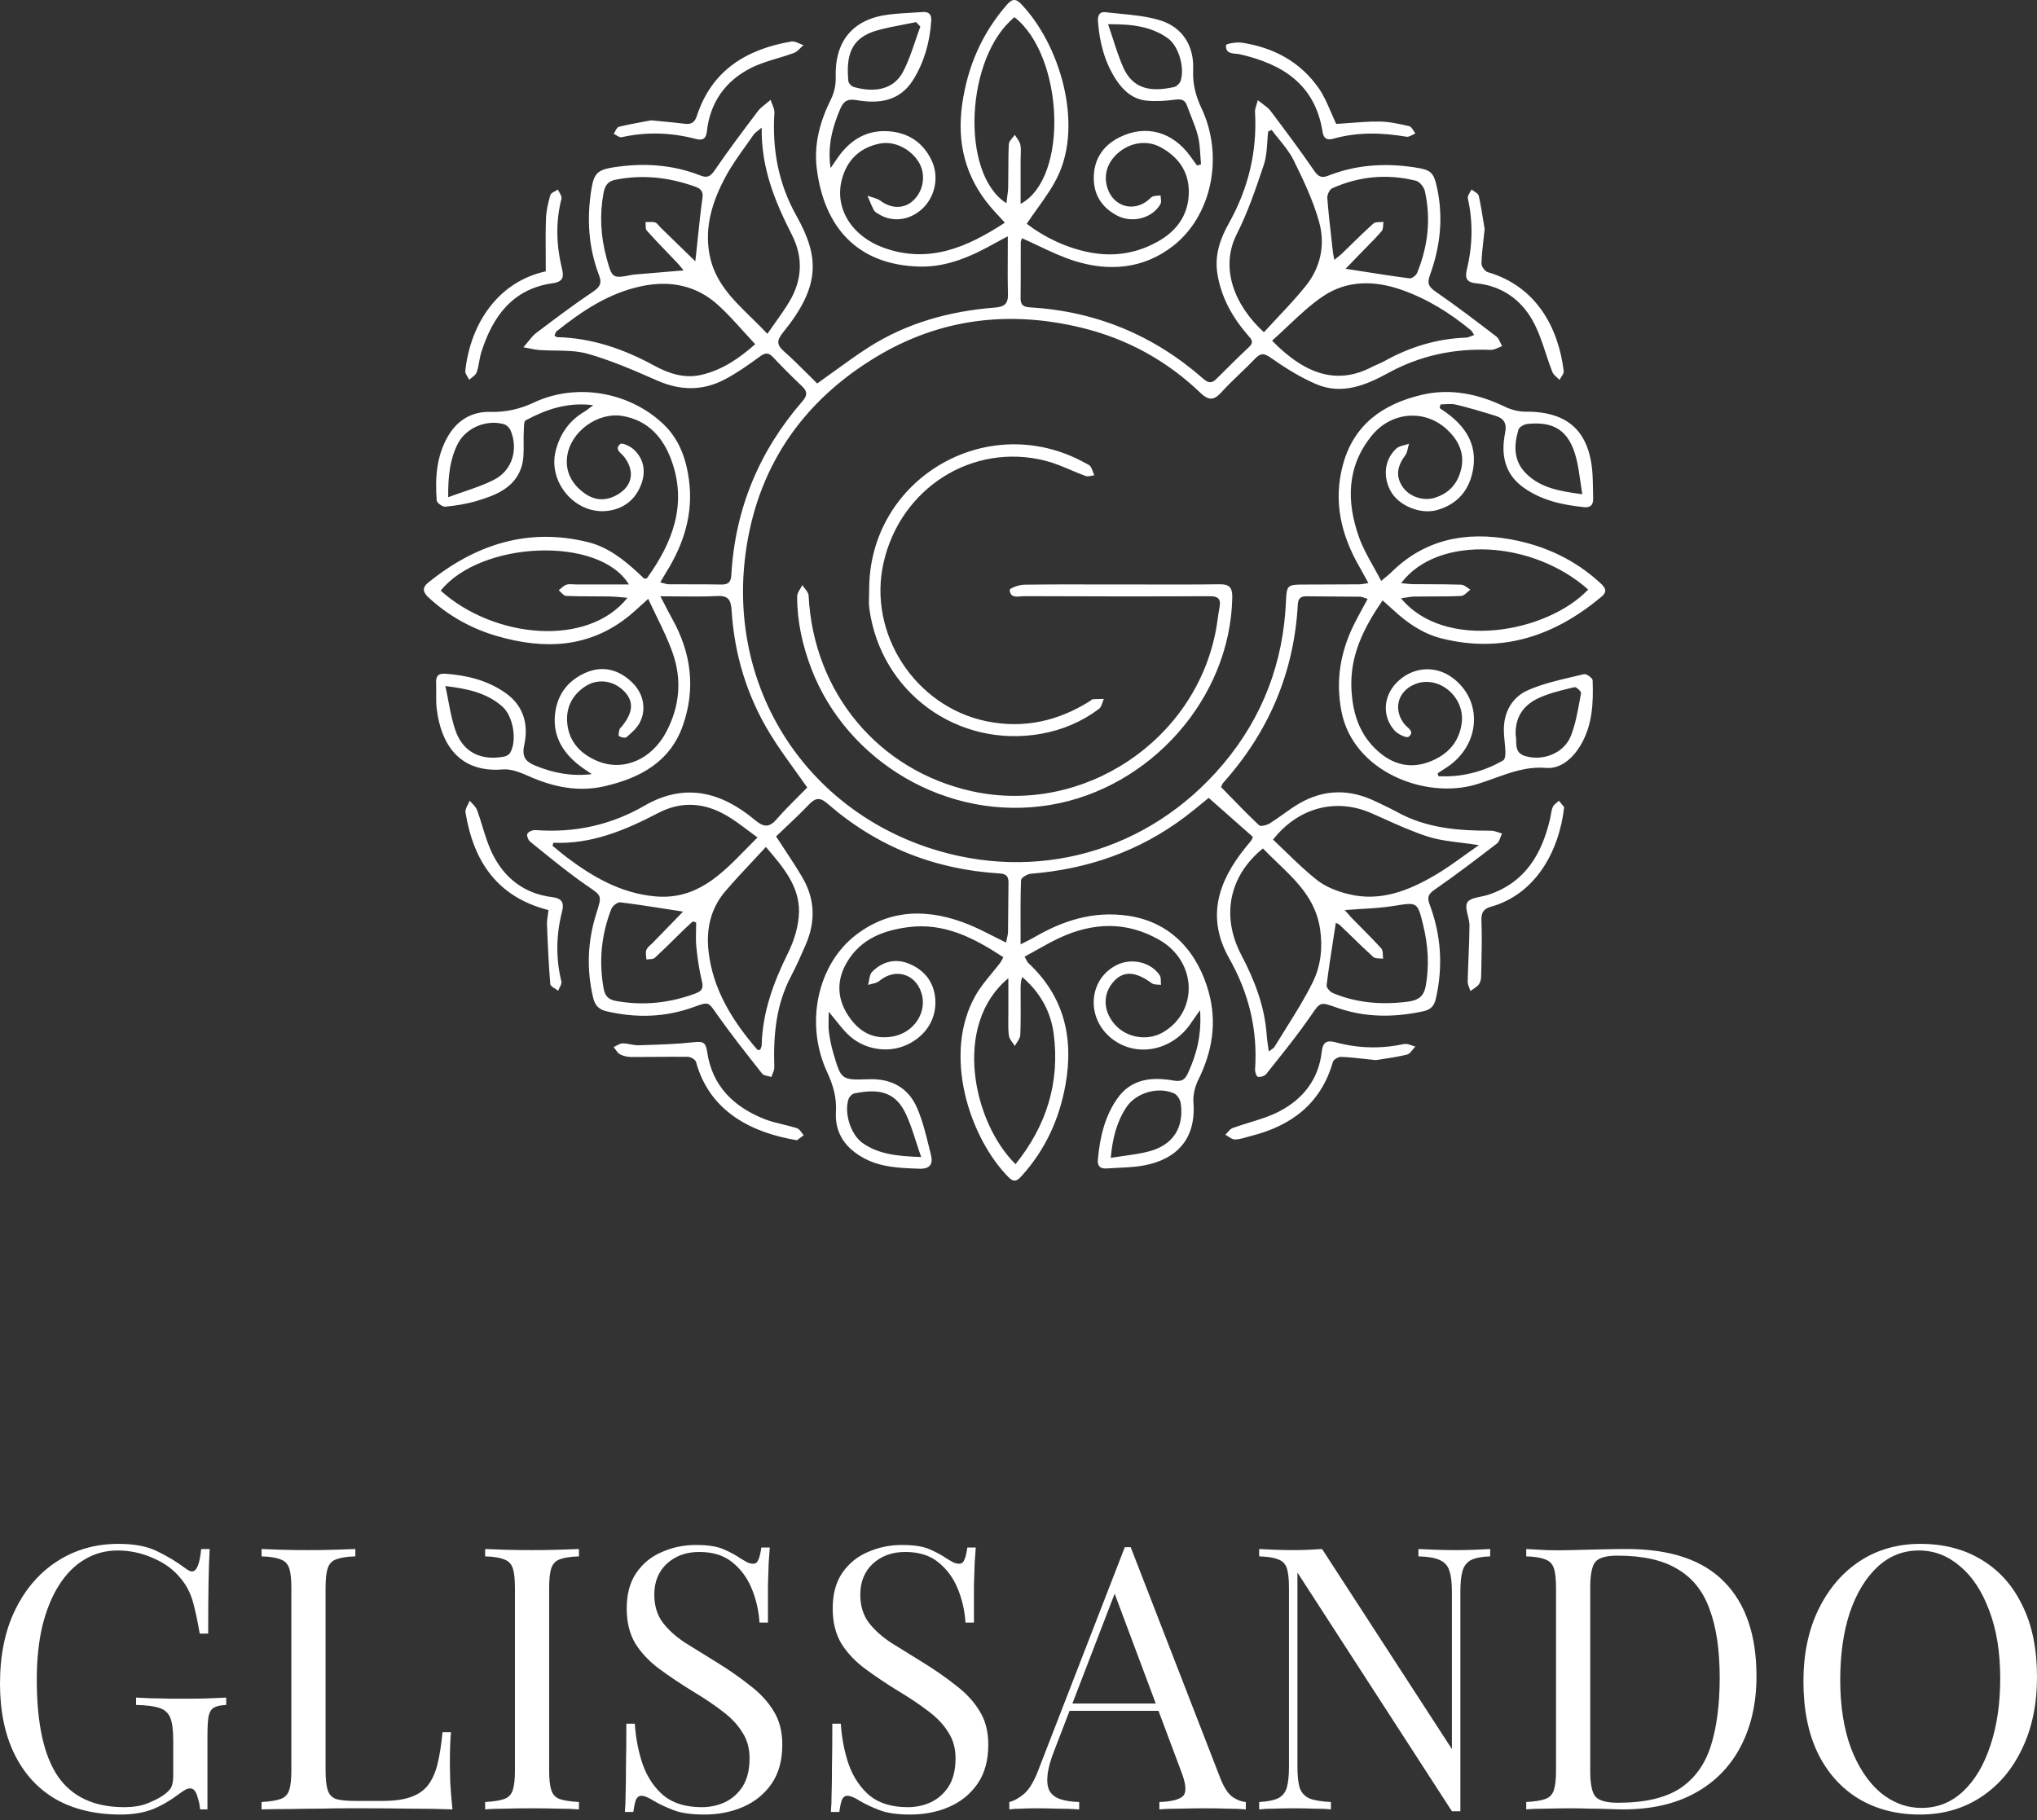
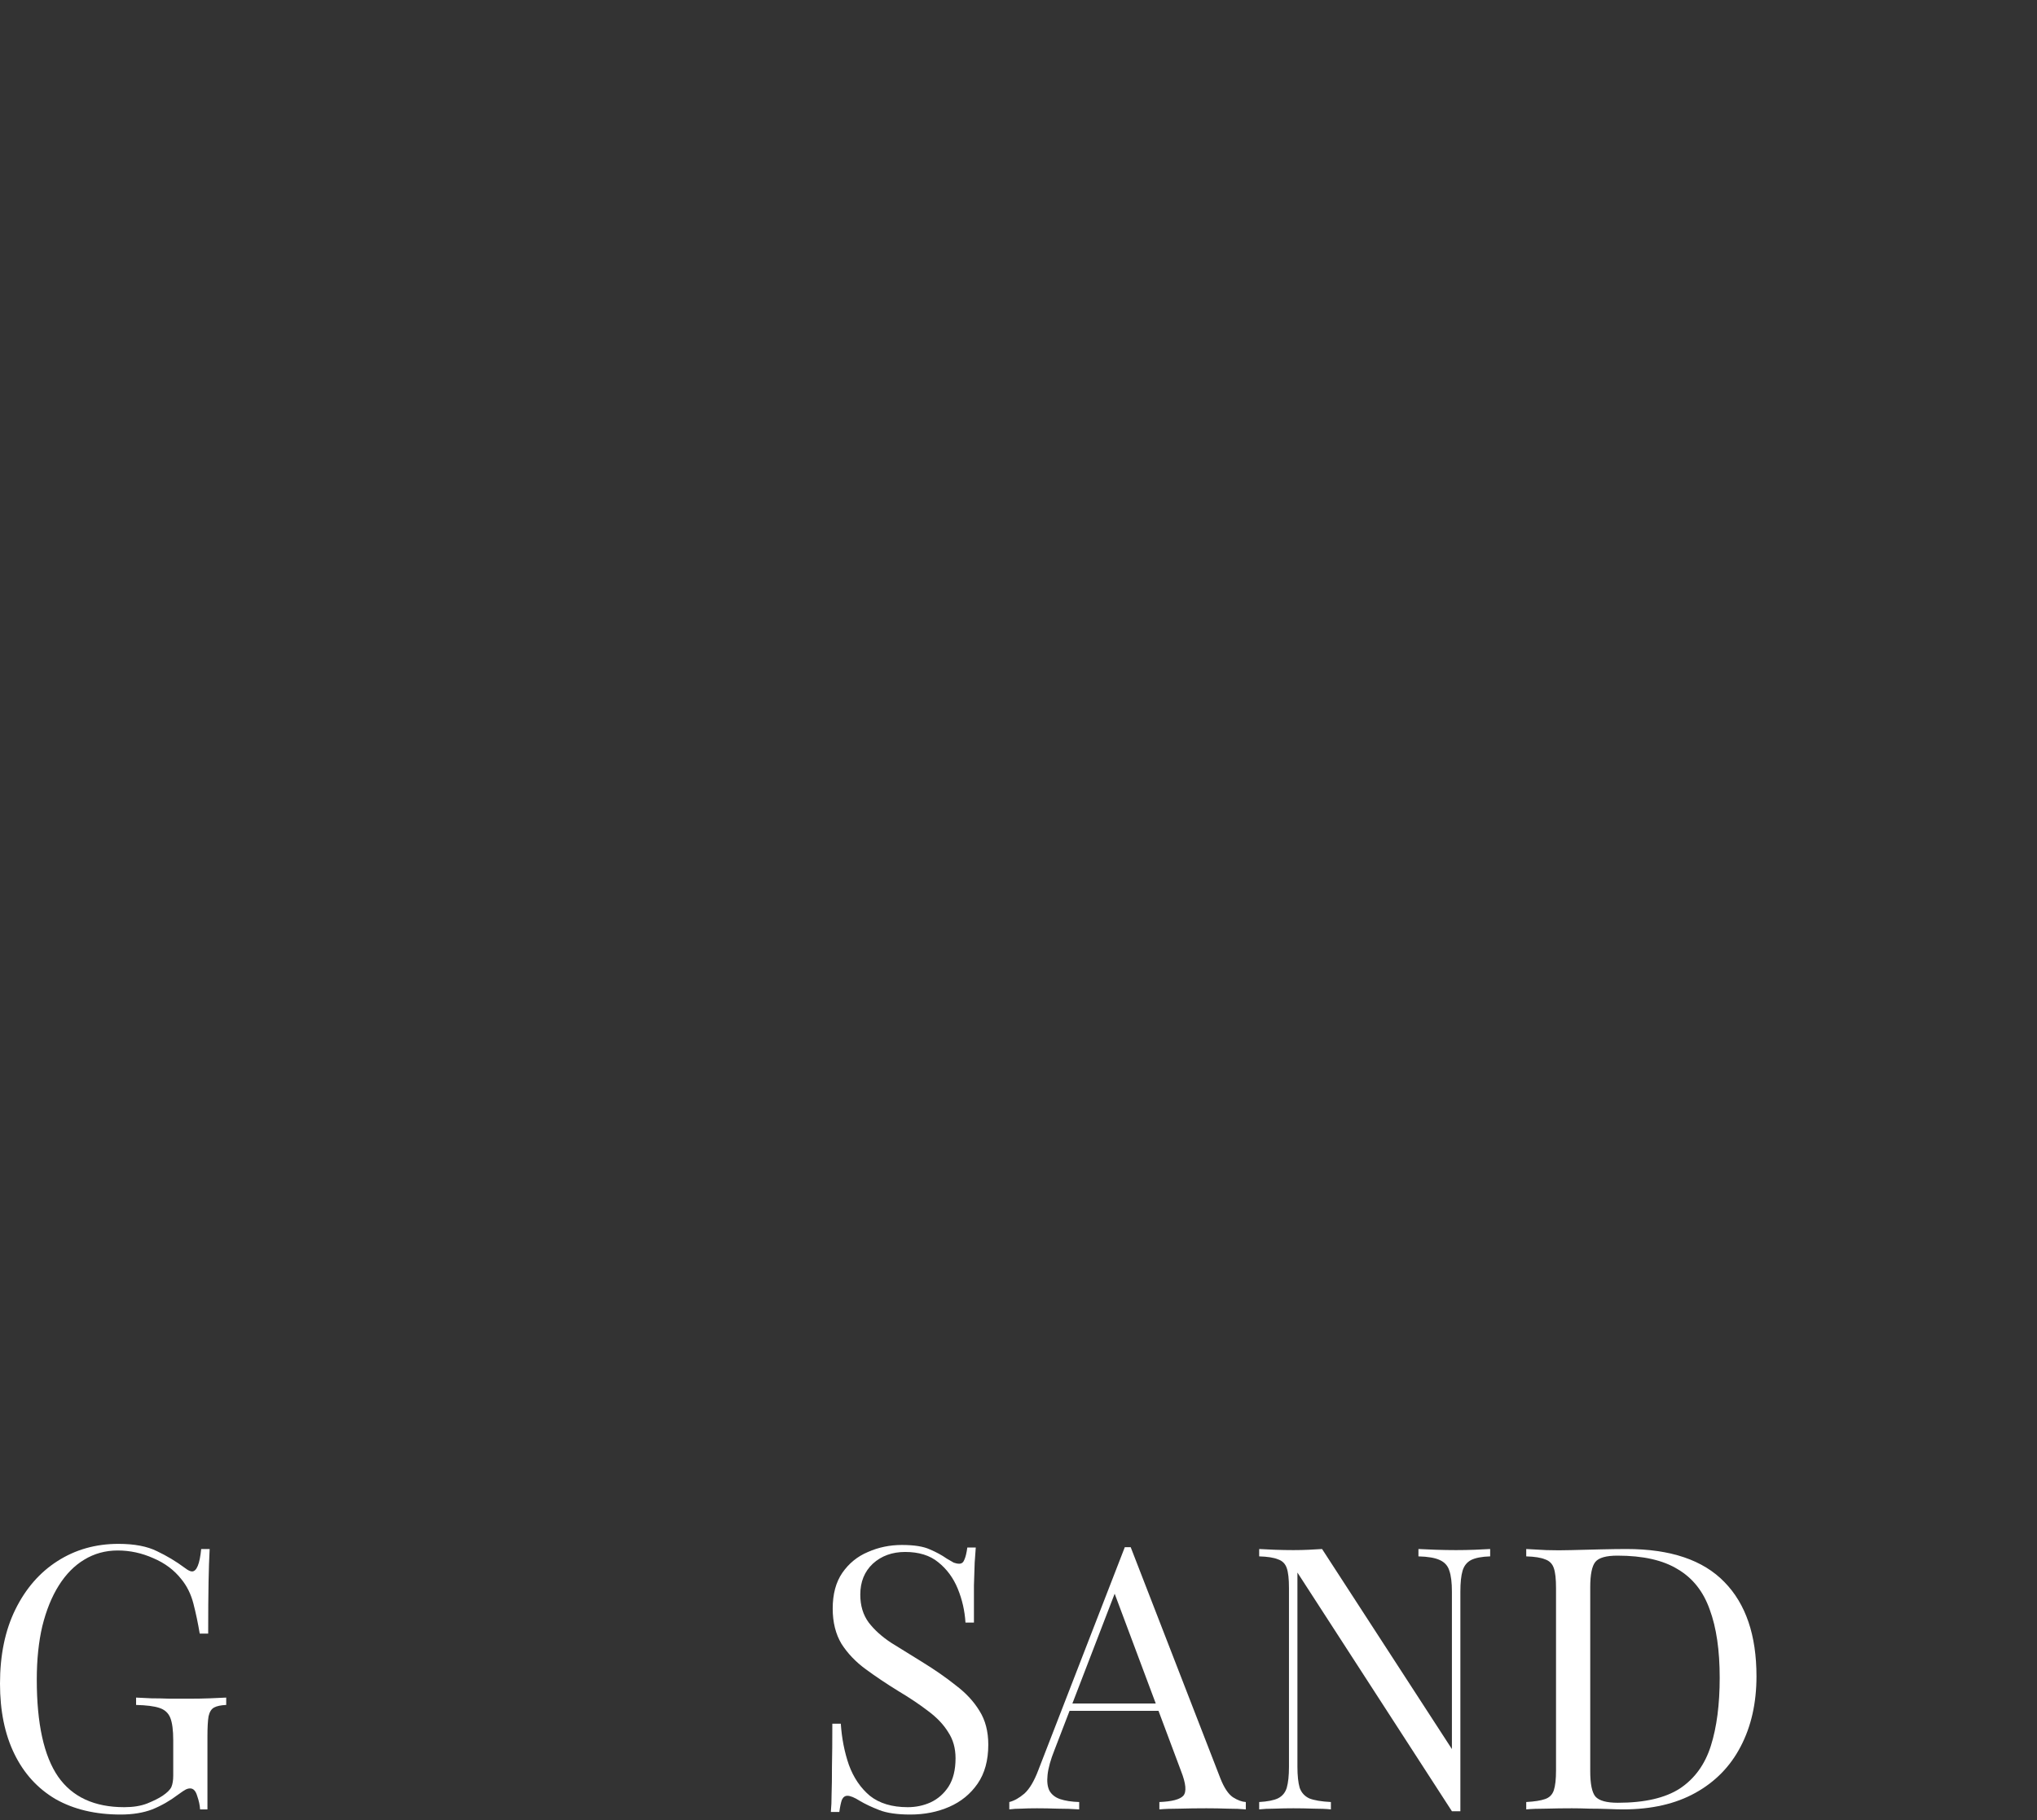
<svg xmlns="http://www.w3.org/2000/svg" width="160" height="143" viewBox="0 0 160 143" fill="none">
  <rect x="0" y="0" width="160" height="143" fill="#333333" stroke="none" />
-   <path fill-rule="evenodd" clip-rule="evenodd" d="M112.988 60.98C114.797 61.066 116.5 60.644 118.08 59.728C118.22 59.645 118.251 59.282 118.244 59.052C118.237 58.785 118.211 58.519 118.184 58.253V58.253V58.253V58.253V58.253V58.252V58.252V58.252V58.252V58.252C118.154 57.95 118.124 57.649 118.123 57.347C118.114 55.927 118.783 54.763 120.014 54.222C121.131 53.731 122.343 53.448 123.548 53.165L123.549 53.165C123.837 53.098 124.126 53.03 124.412 52.96C124.601 52.914 125.089 53.26 125.096 53.438C125.16 55.217 125.088 56.99 124.131 58.579C123.52 59.591 122.565 60.419 121.45 60.326C119.958 60.203 118.66 60.673 117.358 61.144C116.893 61.313 116.428 61.481 115.953 61.623C111.953 62.819 106.28 60.62 105.366 55.881C104.901 53.469 105.278 51.235 106.343 49.074C106.565 48.625 106.805 48.186 107.058 47.723L107.058 47.723L107.059 47.721L107.059 47.721C107.179 47.503 107.301 47.28 107.425 47.048C107.341 47.023 107.265 46.995 107.194 46.97L107.194 46.97C107.058 46.921 106.942 46.879 106.825 46.877C106.167 46.868 105.508 46.865 104.849 46.862H104.848H104.848H104.848H104.847H104.847H104.847H104.846H104.846H104.846H104.846C104.105 46.859 103.364 46.856 102.623 46.844C102.153 46.837 101.966 47.022 101.939 47.492C101.642 52.857 99.644 57.514 96.07 61.508C96.035 61.546 96.014 61.595 95.981 61.668C95.962 61.712 95.939 61.765 95.907 61.829C96.134 62.061 96.362 62.295 96.591 62.53L96.591 62.53C97.342 63.303 98.103 64.085 98.896 64.83C99.023 64.95 99.502 64.827 99.733 64.683C100.092 64.46 100.437 64.215 100.781 63.969L100.781 63.969L100.781 63.969L100.782 63.969L100.782 63.968L100.782 63.968L100.782 63.968L100.782 63.968L100.782 63.968L100.782 63.968C101.203 63.669 101.623 63.369 102.067 63.112C104.018 61.985 106.028 61.978 108.046 62.956C108.206 63.033 108.366 63.109 108.527 63.185L108.527 63.186L108.527 63.186L108.527 63.186L108.527 63.186L108.527 63.186L108.527 63.186L108.528 63.186L108.528 63.186L108.528 63.186C108.934 63.379 109.341 63.572 109.734 63.789C112.043 65.069 114.559 65.264 117.121 65.259C117.313 65.259 117.506 65.325 117.699 65.391C117.791 65.422 117.884 65.454 117.977 65.479C117.937 65.562 117.903 65.655 117.87 65.748L117.87 65.748L117.87 65.748L117.87 65.748L117.87 65.748L117.87 65.748L117.869 65.749L117.869 65.749L117.869 65.749C117.796 65.951 117.724 66.154 117.579 66.264C115.977 67.497 114.368 68.725 112.706 69.876C112.207 70.221 112.073 70.471 112.286 71.034C113.197 73.447 113.358 75.915 112.785 78.44C112.653 79.019 112.386 79.316 111.799 79.443C109.492 79.942 107.215 79.949 104.966 79.146C103.715 78.7 103.702 78.72 103.033 79.692L102.955 79.806L102.887 79.904C102.006 81.176 101.038 82.39 100.072 83.602L100.072 83.602C99.867 83.859 99.661 84.116 99.457 84.374C99.332 84.532 99.009 84.628 98.805 84.594C98.697 84.576 98.567 84.211 98.581 84.012C98.799 80.899 98.085 78.001 96.558 75.305C94.732 72.078 95.674 69.272 97.795 66.623C97.875 66.522 97.957 66.424 98.04 66.325C98.122 66.226 98.204 66.128 98.284 66.028C98.306 66 98.319 65.966 98.346 65.899C98.361 65.861 98.381 65.811 98.409 65.745C97.594 65.026 96.759 64.288 95.891 63.521L94.939 62.681C94.796 62.797 94.636 62.928 94.465 63.068C94.054 63.406 93.575 63.798 93.08 64.172C89.492 66.88 85.422 68.283 80.961 68.64C80.685 68.662 80.207 68.957 80.2 69.137C80.154 70.378 80.158 71.622 80.163 72.944C80.164 73.35 80.165 73.763 80.165 74.186C80.323 74.104 80.466 74.033 80.597 73.968L80.599 73.967L80.599 73.967C80.831 73.851 81.029 73.752 81.22 73.641C83.493 72.317 85.858 71.554 88.563 71.934C92.121 72.435 94.123 74.972 94.941 77.939C95.603 80.34 95.217 82.62 94.12 84.834C93.856 85.367 93.696 86.038 93.741 86.628C93.988 89.914 91.904 91.303 89.41 91.624C88.893 91.69 88.371 91.715 87.848 91.74C87.543 91.755 87.239 91.769 86.935 91.792C86.417 91.831 86.189 91.61 86.235 91.092C86.388 89.396 86.75 87.761 87.736 86.333C88.841 84.733 90.47 84.59 92.175 84.885C92.83 84.998 93.077 84.823 93.329 84.264C94 82.786 94.397 81.27 94.26 79.359C94.148 79.519 94.051 79.653 93.966 79.772L93.965 79.773C93.811 79.989 93.693 80.154 93.581 80.323C92.065 82.64 89.053 83.155 87.127 81.422C85.273 79.755 85.578 76.869 87.722 75.807C88.883 75.233 90.393 75.574 91.091 76.613C91.178 76.743 91.179 76.931 91.18 77.12C91.181 77.205 91.182 77.29 91.19 77.37C91.115 77.358 91.033 77.355 90.952 77.351C90.775 77.343 90.597 77.335 90.478 77.248C89.225 76.322 88.285 76.246 87.52 77.059C86.583 78.054 86.619 79.447 87.611 80.529C88.547 81.553 90.178 81.793 91.37 81.084C94.156 79.428 94.005 75.528 91.075 73.843C88.489 72.356 85.843 72.452 83.201 73.689C82.573 73.983 81.967 74.324 81.351 74.671L81.351 74.671C81.065 74.832 80.776 74.994 80.483 75.154C80.537 75.25 80.576 75.33 80.61 75.398C80.667 75.513 80.705 75.591 80.766 75.647C83.58 78.263 84.345 81.518 83.697 85.182C83.22 87.876 82.124 90.298 80.275 92.349C79.966 92.692 79.701 92.965 79.232 92.495C76.138 89.372 73.993 82.789 76.644 78.171C76.996 77.559 77.451 77.006 77.906 76.454L77.907 76.453L77.907 76.453C78.124 76.189 78.342 75.925 78.548 75.654C78.604 75.582 78.648 75.499 78.708 75.389C78.738 75.334 78.772 75.271 78.814 75.198C76.517 73.699 74.188 72.461 71.328 72.837C69.388 73.09 67.657 73.751 66.577 75.504C65.724 76.888 65.704 78.342 66.582 79.716C67.39 80.981 68.52 81.712 70.12 81.426C71.813 81.122 72.878 79.481 72.357 77.948C71.851 76.455 70.273 76.047 69.067 77.064C68.914 77.192 68.696 77.243 68.478 77.294L68.478 77.294C68.379 77.317 68.279 77.341 68.185 77.371C68.217 77.261 68.238 77.141 68.258 77.02L68.258 77.02C68.303 76.76 68.349 76.499 68.501 76.346C69.312 75.528 70.343 75.267 71.415 75.713C72.602 76.205 73.351 77.131 73.461 78.448C73.593 80.018 72.729 81.385 71.242 82.074C69.717 82.781 67.793 82.451 66.563 81.223C66.246 80.906 65.964 80.555 65.636 80.146C65.471 79.94 65.294 79.719 65.095 79.481C65.095 79.696 65.09 79.89 65.085 80.07C65.076 80.439 65.069 80.748 65.107 81.052C65.177 81.616 65.294 82.179 65.453 82.724C66.074 84.846 66.083 84.858 68.256 84.782C70.017 84.721 71.35 85.455 72.037 87.044C72.455 88.011 72.711 89.05 72.965 90.084L72.965 90.085L72.965 90.085L72.965 90.085L72.965 90.086L72.965 90.086L72.965 90.087L72.965 90.087C73.018 90.3 73.07 90.512 73.123 90.723C73.305 91.44 73.056 91.845 72.197 91.812L72.047 91.807H72.047C70.636 91.753 69.237 91.699 67.945 91.029C66.446 90.25 65.556 89.055 65.659 87.329C65.726 86.197 65.431 85.22 64.963 84.211C63.218 80.452 64.167 75.763 67.28 73.408C70.01 71.341 73.06 71.392 76.132 72.646C76.774 72.909 77.394 73.225 78.052 73.56C78.364 73.72 78.684 73.883 79.02 74.047C79.04 73.942 79.064 73.843 79.086 73.749C79.131 73.557 79.172 73.383 79.176 73.209C79.188 72.566 79.191 71.924 79.195 71.282V71.282V71.281V71.281V71.281V71.281V71.28V71.28V71.28V71.28V71.279C79.198 70.636 79.202 69.994 79.214 69.351C79.222 68.854 79.046 68.648 78.524 68.617C73.396 68.309 68.863 66.501 64.985 63.12C64.426 62.633 64.059 62.661 63.562 63.182C62.955 63.816 62.317 64.419 61.693 65.01L61.692 65.01L61.691 65.011L61.689 65.013C61.443 65.246 61.199 65.477 60.96 65.707C61.191 66.066 61.42 66.413 61.644 66.753C62.138 67.502 62.609 68.217 63.038 68.955C64.026 70.651 64.066 72.425 63.284 74.215L63.24 74.316C62.889 75.12 62.538 75.925 62.129 76.699C60.939 78.953 60.738 81.373 60.819 83.856C60.825 84.024 60.753 84.195 60.681 84.367C60.647 84.447 60.613 84.527 60.587 84.607C60.509 84.58 60.421 84.561 60.333 84.541C60.144 84.499 59.954 84.456 59.86 84.338L59.69 84.122C58.547 82.674 57.403 81.224 56.341 79.719C56.294 79.653 56.251 79.591 56.21 79.532C55.641 78.717 55.624 78.693 54.542 79.093C52.274 79.928 49.974 79.992 47.637 79.443C47.036 79.302 46.733 78.985 46.589 78.373C46.055 76.121 46.153 73.905 46.855 71.711C47.279 70.382 47.265 70.373 46.241 69.67L46.148 69.606L46.024 69.521C44.791 68.668 43.622 67.722 42.454 66.776L42.454 66.776L42.454 66.776L42.453 66.775L42.452 66.775L42.451 66.774L42.45 66.774L42.45 66.773L42.45 66.773L42.45 66.773L42.45 66.773C42.18 66.555 41.911 66.337 41.641 66.12C41.484 65.995 41.349 65.611 41.426 65.487C41.532 65.319 41.86 65.194 42.08 65.211C45.127 65.439 47.978 64.823 50.626 63.292C53.806 61.453 56.668 62.222 59.301 64.42C59.97 64.98 60.402 65.043 60.996 64.362C61.532 63.746 62.112 63.166 62.684 62.594C62.928 62.35 63.17 62.108 63.407 61.865C63.081 61.397 62.753 60.942 62.429 60.492L62.429 60.492C61.731 59.523 61.05 58.579 60.449 57.587C58.658 54.636 57.682 51.401 57.466 47.955C57.416 47.154 57.227 46.775 56.327 46.823C55.363 46.876 54.395 46.865 53.338 46.854H53.338H53.337H53.337H53.337H53.337H53.337H53.337H53.336H53.336C52.868 46.849 52.383 46.844 51.873 46.844C52.009 47.103 52.128 47.336 52.239 47.55L52.239 47.551L52.239 47.551C52.435 47.933 52.603 48.259 52.782 48.58C54.286 51.26 54.662 54.07 53.638 56.992C52.628 59.874 50.263 61.117 47.511 61.76C45.469 62.237 43.498 61.843 41.589 60.999C40.931 60.707 40.171 60.388 39.488 60.445C35.929 60.74 34.607 58.248 34.303 55.682C34.254 55.267 34.257 54.847 34.261 54.426C34.263 54.159 34.265 53.892 34.254 53.626C34.233 53.118 34.423 52.893 34.953 52.927C36.663 53.042 38.293 53.444 39.704 54.435C41.126 55.433 41.532 56.908 41.178 58.531C40.979 59.438 41.272 59.834 42.052 60.151C43.46 60.724 44.901 61.011 46.482 60.813C46.385 60.746 46.287 60.68 46.188 60.614C45.968 60.466 45.747 60.318 45.537 60.157C44.237 59.157 43.436 57.876 43.587 56.195C43.726 54.627 44.555 53.475 46.023 52.838C47.349 52.264 48.673 52.586 49.758 53.72C50.559 54.557 50.789 55.781 50.233 56.8C49.998 57.231 49.59 57.584 49.209 57.91C49.103 58.001 48.777 57.927 48.619 57.826C48.547 57.779 48.618 57.476 48.664 57.299C48.682 57.23 48.739 57.172 48.796 57.114C48.822 57.087 48.849 57.06 48.871 57.032C49.722 55.974 49.787 55.131 49.079 54.361C48.245 53.457 46.968 53.265 45.971 53.92C44.956 54.589 44.453 55.569 44.551 56.762C44.671 58.246 45.582 59.217 46.901 59.776C48.945 60.642 51.182 59.68 52.336 57.49C53.389 55.493 53.578 53.392 52.833 51.284C52.495 50.324 52.048 49.402 51.575 48.429L51.575 48.429L51.575 48.428C51.358 47.98 51.135 47.522 50.916 47.045C50.697 47.24 50.506 47.414 50.332 47.574L50.332 47.574C49.999 47.877 49.728 48.125 49.444 48.357C46.307 50.917 42.773 51.042 39.075 49.979C37.044 49.396 35.233 48.386 33.67 46.945C33.23 46.539 33.12 46.182 33.643 45.76C37.334 42.784 41.44 41.424 46.17 42.585C47.709 42.963 48.933 43.911 50.077 44.964C50.188 45.066 50.297 45.17 50.401 45.269L50.402 45.269L50.403 45.27C50.473 45.337 50.541 45.401 50.605 45.462C50.644 45.455 50.68 45.452 50.71 45.449C50.764 45.444 50.803 45.441 50.818 45.42C52.821 42.637 53.983 39.646 52.758 36.212C52.117 34.409 50.938 33.034 48.916 32.682C46.949 32.339 44.783 33.924 44.544 35.891C44.402 37.071 44.918 38.009 45.848 38.704C46.614 39.277 47.453 39.399 48.342 38.944C49.66 38.272 49.926 37.071 49.031 35.895C48.979 35.827 48.908 35.758 48.836 35.689C48.59 35.453 48.328 35.201 48.722 34.878C48.866 34.759 49.494 35.051 49.767 35.3C50.592 36.052 50.741 37.047 50.365 38.05C49.909 39.27 48.954 40.004 47.662 40.139C45.162 40.404 43.032 37.87 43.644 35.43C43.98 34.092 44.706 33.046 45.904 32.339C46.021 32.271 46.129 32.188 46.28 32.072L46.28 32.072C46.368 32.004 46.47 31.925 46.597 31.831C44.534 31.576 42.876 32.173 41.291 33.022C41.165 33.09 41.156 33.402 41.148 33.672L41.148 33.672C41.147 33.737 41.145 33.799 41.142 33.855C41.122 34.17 41.126 34.491 41.129 34.812C41.137 35.466 41.145 36.118 40.953 36.708C40.421 38.339 38.908 38.923 37.404 39.364C36.615 39.596 35.79 39.726 34.972 39.805C34.756 39.826 34.315 39.502 34.302 39.313C34.173 37.591 34.273 35.886 35.151 34.334C35.886 33.034 37.022 32.32 38.512 32.358C39.74 32.389 40.831 32.14 41.958 31.612C45.321 30.039 49.503 30.809 52.139 33.351C53.374 34.541 53.898 36.063 54.118 37.711C54.47 40.357 53.71 42.738 52.328 44.959C52.227 45.121 52.131 45.286 52.017 45.481L52.017 45.481L52.017 45.481C51.968 45.565 51.916 45.654 51.859 45.751C51.965 45.776 52.057 45.801 52.138 45.823C52.29 45.865 52.408 45.898 52.526 45.899C53.065 45.904 53.602 45.903 54.141 45.903C54.975 45.902 55.809 45.901 56.643 45.919C57.19 45.931 57.413 45.736 57.442 45.192C57.732 39.99 59.625 35.438 63.035 31.514C63.405 31.089 63.441 30.767 63.016 30.362C62.23 29.614 61.459 28.849 60.716 28.057C60.325 27.64 60.061 27.731 59.641 28.039C58.771 28.679 57.878 29.307 56.926 29.808C55.205 30.715 53.447 30.693 51.645 29.905L51.565 29.87L51.565 29.87C49.797 29.096 48.012 28.314 46.162 27.792C45.35 27.563 44.478 27.551 43.605 27.538H43.605C43.181 27.532 42.756 27.527 42.339 27.496C42.115 27.479 41.894 27.434 41.611 27.378L41.611 27.378L41.611 27.378L41.61 27.377L41.61 27.377L41.61 27.377C41.464 27.348 41.3 27.315 41.112 27.281C41.264 27.108 41.391 26.951 41.506 26.808L41.506 26.808L41.506 26.808L41.506 26.808L41.506 26.808L41.506 26.808L41.506 26.808L41.506 26.808C41.723 26.539 41.895 26.325 42.107 26.165L42.35 25.982C43.747 24.927 45.146 23.872 46.601 22.901C47.148 22.536 47.278 22.215 47.062 21.651C46.215 19.436 46.079 17.164 46.458 14.833C46.65 13.651 46.939 13.348 48.112 13.157C50.472 12.777 52.782 12.91 55.015 13.787C55.655 14.039 55.876 13.761 56.214 13.267C57.219 11.796 58.293 10.372 59.366 8.95L59.366 8.95L59.543 8.715C59.684 8.529 59.873 8.378 60.11 8.189C60.237 8.088 60.378 7.977 60.533 7.842C60.578 7.987 60.628 8.117 60.675 8.236C60.764 8.466 60.839 8.657 60.828 8.842C60.644 11.703 61.128 14.403 62.546 16.931C64.371 20.184 64.462 22.469 61.517 26.103C60.996 26.746 60.992 27.084 61.593 27.614C62.237 28.183 62.847 28.791 63.444 29.387L63.444 29.387C63.694 29.637 63.942 29.884 64.189 30.125C64.641 29.806 65.08 29.488 65.511 29.174L65.511 29.174L65.512 29.174L65.512 29.174L65.512 29.174C66.437 28.503 67.332 27.854 68.263 27.262C71.266 25.355 74.609 24.441 78.128 24.165C78.889 24.105 79.193 23.873 79.172 23.098C79.145 22.081 79.15 21.064 79.156 19.982C79.158 19.523 79.16 19.052 79.16 18.565C79.019 18.641 78.894 18.706 78.781 18.765C78.579 18.871 78.413 18.958 78.25 19.05C76.367 20.107 74.43 21.002 72.202 20.941C67.309 20.808 64.726 17.812 64.155 13.248C63.915 11.331 64.409 9.523 65.271 7.793C65.523 7.285 65.661 6.655 65.642 6.089C65.549 3.239 66.983 1.486 69.815 1.143C70.431 1.068 71.052 1.032 71.673 0.995L71.673 0.995C71.935 0.98 72.198 0.964 72.46 0.946C72.964 0.911 73.181 1.121 73.145 1.654C73.034 3.307 72.6 4.865 71.727 6.273C70.677 7.964 69.024 8.168 67.278 7.866C66.542 7.739 66.246 7.969 65.988 8.576C65.369 10.032 64.983 11.525 65.242 13.204C65.288 13.136 65.333 13.069 65.379 13.002L65.38 13L65.38 13C65.529 12.779 65.677 12.559 65.832 12.343C66.788 10.993 68.069 10.204 69.748 10.309C71.314 10.405 72.506 11.171 73.188 12.627C73.79 13.914 73.442 15.528 72.372 16.466C71.394 17.323 70.081 17.471 69.041 16.833C69.016 16.817 68.99 16.802 68.963 16.786C68.837 16.712 68.703 16.633 68.643 16.521C68.503 16.257 68.388 15.978 68.273 15.701L68.273 15.7L68.273 15.7L68.273 15.7L68.273 15.7L68.273 15.7L68.272 15.7L68.272 15.699L68.272 15.699L68.272 15.699C68.228 15.591 68.183 15.483 68.137 15.377C68.248 15.418 68.364 15.453 68.479 15.487C68.731 15.562 68.983 15.637 69.18 15.785C69.985 16.389 70.981 16.423 71.691 15.79C72.573 15.005 72.763 13.651 72.128 12.677C71.465 11.657 70.214 11.062 69.12 11.276C67.532 11.588 66.523 12.574 66.124 14.106C65.535 16.354 66.892 18.557 69.42 19.466C72.933 20.728 75.933 19.455 78.929 17.493C78.789 17.339 78.657 17.196 78.531 17.059C78.283 16.792 78.059 16.549 77.843 16.298C75.823 13.94 75.142 11.219 75.581 8.161C76.003 5.228 77.123 2.632 79.07 0.392C79.426 -0.02 79.725 -0.186 80.181 0.287C83.258 3.477 85.093 9.712 83.076 13.871C82.651 14.749 82.075 15.554 81.48 16.386C81.201 16.775 80.919 17.17 80.646 17.581C82.05 18.648 83.706 19.448 85.53 19.816C87.494 20.212 89.396 19.906 91.135 18.864C92.593 17.989 93.406 16.68 93.377 14.977C93.35 13.42 92.509 12.295 91.156 11.562C90.089 10.986 88.779 11.18 87.815 12.022C86.957 12.773 86.659 13.778 86.995 14.797C87.46 16.209 88.988 16.673 90.149 15.754C90.195 15.718 90.237 15.676 90.28 15.635C90.364 15.553 90.447 15.473 90.547 15.435C90.678 15.386 90.825 15.376 90.972 15.366C91.034 15.362 91.096 15.358 91.158 15.351C91.159 15.422 91.168 15.498 91.178 15.573L91.178 15.573C91.198 15.738 91.219 15.902 91.154 16.02C90.528 17.152 88.906 17.576 87.693 16.91C86.489 16.25 85.863 15.224 85.915 13.825C85.968 12.394 86.721 11.387 87.944 10.78C90.022 9.749 92.128 10.358 93.514 12.3C93.651 12.493 93.792 12.684 93.932 12.874L93.932 12.874L93.932 12.874L93.932 12.874L93.933 12.875L94.027 13.003C94.13 12.97 94.233 12.938 94.336 12.907C94.313 12.679 94.299 12.449 94.285 12.219V12.219C94.253 11.707 94.222 11.195 94.101 10.705C93.968 10.168 93.761 9.649 93.555 9.13C93.445 8.853 93.335 8.576 93.236 8.297C93.068 7.82 92.77 7.77 92.298 7.83C91.567 7.925 90.813 7.978 90.082 7.909C88.983 7.806 88.211 7.113 87.635 6.216C86.75 4.839 86.362 3.301 86.242 1.685C86.21 1.254 86.336 0.898 86.835 0.958C87.211 1.004 87.589 1.04 87.968 1.077C89.036 1.181 90.106 1.285 91.113 1.592C92.89 2.136 93.801 3.614 93.718 5.481C93.67 6.576 93.912 7.527 94.377 8.511C96.147 12.265 95.195 16.963 92.115 19.342C89.797 21.131 87.117 21.351 84.391 20.495C83.433 20.194 82.516 19.76 81.581 19.318L81.581 19.318L81.581 19.318L81.581 19.318L81.58 19.318L81.58 19.318L81.58 19.318L81.58 19.318L81.579 19.317L81.579 19.317C81.151 19.115 80.719 18.91 80.277 18.716C80.269 18.74 80.258 18.767 80.246 18.796C80.215 18.87 80.177 18.958 80.177 19.045C80.174 19.628 80.174 20.212 80.175 20.795V20.796C80.175 21.67 80.176 22.544 80.164 23.419C80.157 23.935 80.366 24.113 80.867 24.143C86.067 24.445 90.624 26.328 94.531 29.768C94.919 30.11 95.192 30.12 95.543 29.768L95.543 29.768L95.543 29.768L95.543 29.768L95.543 29.768C96.392 28.921 97.243 28.072 98.118 27.252C98.505 26.889 98.304 26.66 98.067 26.391C98.05 26.372 98.033 26.352 98.016 26.333C96.804 24.927 95.919 23.373 95.62 21.493C95.389 20.037 95.847 18.749 96.512 17.562C98.052 14.816 98.759 11.911 98.577 8.775C98.568 8.626 98.617 8.473 98.681 8.268C98.717 8.155 98.758 8.025 98.797 7.871C98.938 7.987 99.072 8.086 99.196 8.177L99.196 8.177L99.196 8.177L99.196 8.177L99.196 8.177C99.437 8.355 99.64 8.504 99.785 8.696C100.949 10.242 102.112 11.79 103.206 13.387C103.527 13.855 103.786 14.015 104.307 13.809C106.515 12.938 108.789 12.79 111.125 13.15C112.387 13.346 112.603 13.506 112.871 14.734C113.385 17.094 113.13 19.395 112.308 21.637C112.072 22.282 112.243 22.555 112.79 22.93C114.383 24.024 115.92 25.2 117.454 26.375L117.454 26.375L117.454 26.375L117.529 26.432C117.679 26.547 117.768 26.74 117.857 26.934C117.897 27.022 117.938 27.11 117.984 27.19C117.888 27.224 117.793 27.267 117.697 27.31C117.49 27.403 117.283 27.497 117.08 27.487C114.219 27.362 111.54 27.928 109.009 29.317C107.257 30.278 105.371 31.039 103.366 30.171C102.124 29.634 100.946 28.904 99.838 28.12C99.284 27.729 99.015 27.722 98.572 28.187C98.189 28.588 97.789 28.973 97.389 29.357L97.389 29.357L97.389 29.357C96.882 29.844 96.376 30.331 95.905 30.851C95.31 31.507 94.878 31.425 94.289 30.861C91.634 28.317 88.506 26.606 84.935 25.741C79.277 24.371 73.859 25.011 68.847 28.024C63.2 31.42 59.666 36.406 58.642 42.93C56.953 53.682 63.037 63.33 72.972 66.609C81.311 69.36 90.19 66.995 96.063 60.04C99.179 56.347 100.814 52.03 101.011 47.189C101.059 46.01 101.141 45.925 102.299 45.921C102.743 45.92 103.188 45.919 103.632 45.917H103.633H103.633H103.633H103.634H103.634H103.635H103.635H103.636C104.676 45.915 105.717 45.912 106.758 45.904C106.883 45.904 107.009 45.883 107.177 45.855C107.264 45.841 107.363 45.824 107.48 45.808C107.406 45.672 107.337 45.543 107.27 45.419L107.27 45.419L107.27 45.418L107.27 45.418L107.269 45.416C107.105 45.113 106.958 44.84 106.803 44.571C105.35 42.057 104.704 39.416 105.477 36.529C106.333 33.337 108.635 31.742 111.646 31.024C113.927 30.48 116.118 30.943 118.217 31.957C118.709 32.195 119.301 32.344 119.845 32.341C123.169 32.319 124.88 33.898 125.088 37.27C125.112 37.668 125.118 38.067 125.124 38.465V38.465C125.127 38.695 125.131 38.925 125.137 39.155C125.153 39.663 124.928 39.896 124.41 39.841C122.688 39.663 121.018 39.296 119.596 38.248C118.154 37.184 117.893 35.653 118.22 34.022C118.373 33.26 118.133 32.873 117.476 32.669C116.445 32.349 115.408 32.039 114.36 31.785C114.098 31.721 113.816 31.738 113.534 31.755C113.406 31.762 113.278 31.77 113.152 31.77L113.075 32.054C113.159 32.114 113.244 32.172 113.329 32.23C113.509 32.352 113.689 32.475 113.859 32.61C115.289 33.735 116.054 35.138 115.679 37.013C115.363 38.584 114.44 39.613 112.902 40.062C111.605 40.441 109.894 39.748 109.25 38.611C108.599 37.461 108.741 36.097 109.674 35.241C109.841 35.088 110.089 35.023 110.337 34.958L110.338 34.958C110.451 34.928 110.565 34.899 110.67 34.86C110.64 34.958 110.618 35.062 110.595 35.165C110.545 35.39 110.496 35.615 110.369 35.785C109.724 36.649 109.629 37.428 110.161 38.231C110.667 38.996 111.748 39.382 112.658 39.114C113.845 38.767 114.54 37.939 114.787 36.769C115.047 35.529 114.504 34.516 113.626 33.713C111.898 32.135 109.3 32.334 107.77 34.197C105.772 36.629 105.75 39.392 106.745 42.199C107.025 42.991 107.441 43.736 107.876 44.513L107.876 44.513C108.08 44.877 108.287 45.248 108.487 45.635C108.61 45.531 108.717 45.444 108.813 45.366L108.814 45.365L108.814 45.365L108.814 45.365C108.991 45.221 109.128 45.109 109.254 44.985C111.904 42.349 115.142 41.731 118.67 42.373C121.294 42.849 123.673 43.944 125.667 45.772C126.04 46.113 126.328 46.431 125.791 46.878C122.121 49.948 118.015 51.356 113.238 50.154C111.761 49.782 110.54 48.945 109.439 47.918C109.279 47.769 109.116 47.625 108.929 47.459L108.928 47.459C108.826 47.368 108.717 47.272 108.597 47.165C107.13 49.309 106.033 51.456 106.149 54.087C106.235 55.998 106.76 57.685 108.209 58.989C109.408 60.067 110.791 60.433 112.331 59.824C113.699 59.284 114.61 58.32 114.811 56.814C115.089 54.74 112.998 52.999 111.146 53.745C109.775 54.298 109.405 55.74 110.317 56.893C110.371 56.961 110.447 57.029 110.524 57.098C110.776 57.323 111.045 57.564 110.638 57.884C110.485 58.004 109.804 57.682 109.547 57.399C108.564 56.313 108.641 54.754 109.648 53.682C110.854 52.398 112.677 52.211 114.068 53.229C116.493 55.008 116.311 58.471 113.698 60.244C113.527 60.36 113.354 60.471 113.18 60.581C113.094 60.637 113.007 60.692 112.921 60.748L112.988 60.985V60.98ZM99.82 10.238L99.772 10.259C99.718 10.283 99.663 10.307 99.61 10.331C99.577 10.604 99.559 10.881 99.541 11.159C99.501 11.764 99.461 12.37 99.275 12.926C98.656 14.782 98.022 16.656 97.142 18.395C95.792 21.067 96.984 24.011 99.277 26.1C99.617 25.727 99.963 25.358 100.309 24.99L100.309 24.99L100.31 24.989L100.31 24.989C101.087 24.163 101.865 23.335 102.573 22.45C103.747 20.985 104.102 19.196 103.613 17.435C103.148 15.759 102.381 14.15 101.608 12.583C101.314 11.986 100.883 11.456 100.453 10.927L100.453 10.927C100.259 10.69 100.066 10.452 99.886 10.209L99.82 10.238ZM99.659 82.599C99.748 82.531 99.823 82.48 99.885 82.437C99.99 82.365 100.06 82.317 100.1 82.251C100.39 81.772 100.688 81.297 100.986 80.822L100.986 80.821C101.745 79.612 102.504 78.402 103.129 77.126C103.75 75.857 103.904 74.413 103.685 72.957C103.337 70.644 101.825 69.197 100.31 67.747C99.934 67.386 99.557 67.026 99.198 66.652C96.541 68.811 95.891 71.962 97.512 75.042C98.56 77.035 99.346 79.083 99.498 81.347C99.515 81.594 99.551 81.84 99.592 82.121C99.614 82.269 99.637 82.426 99.659 82.599ZM43.471 66.206L43.457 66.25C43.437 66.313 43.418 66.377 43.397 66.439C43.512 66.533 43.627 66.629 43.741 66.724L43.741 66.724L43.741 66.724C43.989 66.931 44.236 67.137 44.493 67.331C46.565 68.897 48.779 70.169 51.431 70.415C54.68 70.716 56.619 68.73 58.626 66.672L58.626 66.672L58.626 66.672L58.626 66.672L58.626 66.672C58.915 66.376 59.205 66.079 59.5 65.787C59.223 65.59 58.959 65.391 58.701 65.197C58.151 64.784 57.627 64.391 57.063 64.064C55.324 63.053 53.528 62.913 51.688 63.873C49.118 65.216 46.475 66.331 43.471 66.206ZM99.992 65.957C100.332 66.274 100.668 66.6 101.004 66.926C101.802 67.7 102.605 68.478 103.482 69.161C104.172 69.698 105.083 70.037 105.947 70.247C108.441 70.852 110.665 69.962 112.759 68.729C113.528 68.277 114.254 67.754 115.031 67.195L115.031 67.195L115.031 67.195L115.031 67.195C115.394 66.934 115.767 66.666 116.161 66.393C115.67 66.316 115.205 66.258 114.761 66.203C113.827 66.087 112.986 65.982 112.19 65.731C111.006 65.357 109.865 64.844 108.726 64.331C108.387 64.178 108.047 64.026 107.707 63.877C104.949 62.673 101.982 63.422 99.994 65.957H99.992ZM59.318 27.04C58.995 26.695 58.686 26.353 58.383 26.017C57.732 25.295 57.106 24.602 56.418 23.976C54.72 22.431 52.681 22.016 50.449 22.469C47.86 22.995 45.74 24.417 43.721 26.024C43.658 26.074 43.627 26.161 43.596 26.246C43.582 26.284 43.569 26.321 43.553 26.354C43.588 26.379 43.617 26.404 43.64 26.424C43.683 26.461 43.711 26.485 43.74 26.485C46.482 26.547 48.978 27.412 51.369 28.713C52.495 29.328 53.725 29.756 55.065 29.453C56.754 29.07 58.107 28.11 59.316 27.04H59.318ZM59.505 10.287L59.505 10.287C59.36 10.401 59.268 10.474 59.203 10.566C58.994 10.871 58.779 11.172 58.563 11.474C57.998 12.265 57.433 13.056 56.979 13.907C55.974 15.787 55.322 17.774 55.727 19.98C56.122 22.13 57.535 23.509 59.014 24.953L59.014 24.953L59.014 24.953L59.014 24.953L59.014 24.953L59.014 24.953L59.014 24.953L59.014 24.953L59.014 24.953L59.014 24.953C59.437 25.365 59.864 25.783 60.275 26.225C60.474 25.936 60.67 25.66 60.862 25.39L60.862 25.39L60.862 25.39L60.862 25.39L60.862 25.39C61.273 24.812 61.662 24.264 62.006 23.688C63.011 21.999 63.103 20.23 62.21 18.467C60.898 15.881 59.781 13.245 59.828 10.026H59.826C59.697 10.136 59.592 10.219 59.505 10.287ZM99.918 26.762C102.606 29.516 105.095 30.199 107.722 28.847C107.87 28.771 108.022 28.705 108.174 28.638C108.361 28.556 108.548 28.475 108.726 28.376C110.724 27.262 112.849 26.606 115.145 26.523C115.274 26.519 115.402 26.467 115.548 26.408C115.624 26.377 115.704 26.345 115.792 26.316C115.745 26.247 115.709 26.188 115.678 26.138C115.624 26.049 115.587 25.988 115.535 25.945C113.898 24.592 112.115 23.481 110.106 22.774C107.988 22.028 105.83 21.997 103.944 23.259C102.945 23.928 102.058 24.765 101.155 25.618C100.75 26.001 100.342 26.387 99.918 26.762ZM60.16 66.535C59.819 66.906 59.479 67.268 59.143 67.627L59.143 67.627L59.143 67.627C58.384 68.437 57.643 69.227 56.943 70.051C55.809 71.385 55.463 73.017 55.65 74.706C55.984 77.74 57.541 80.21 59.49 82.467C59.505 82.484 59.543 82.481 59.598 82.476C59.63 82.474 59.668 82.47 59.711 82.47L59.712 82.466C59.716 82.457 59.719 82.447 59.723 82.437L59.727 82.427L59.734 82.41C59.74 82.396 59.746 82.382 59.753 82.367C59.788 82.285 59.827 82.197 59.828 82.108C59.889 79.51 60.759 77.164 61.9 74.859C62.388 73.871 62.743 72.708 62.759 71.619C62.786 69.606 61.516 68.122 60.186 66.567L60.16 66.537V66.535ZM79.687 1.351C75.847 4.46 75.391 13.643 79.052 15.965C79.069 15.819 79.087 15.679 79.105 15.541C79.145 15.242 79.183 14.957 79.19 14.672C79.2 14.236 79.201 13.801 79.202 13.365V13.365V13.365V13.365V13.365V13.365V13.365V13.365V13.365V13.365V13.365C79.204 12.686 79.206 12.007 79.241 11.329C79.25 11.155 79.39 10.987 79.529 10.819L79.529 10.819L79.529 10.819L79.529 10.819L79.529 10.819L79.529 10.819L79.529 10.819L79.53 10.819L79.53 10.819L79.53 10.819C79.593 10.743 79.656 10.667 79.707 10.59C79.755 10.67 79.809 10.748 79.863 10.826C79.985 11.001 80.107 11.176 80.145 11.368C80.198 11.64 80.187 11.923 80.175 12.207C80.17 12.327 80.165 12.447 80.165 12.566V16.017C83.973 13.972 83.555 4.395 79.687 1.351ZM49.398 45.911C47.057 42.067 37.744 42.499 34.615 46.4C38.802 50.168 46.17 50.868 49.285 46.962C49.123 46.949 48.969 46.935 48.82 46.921H48.82H48.82H48.82C48.496 46.89 48.197 46.862 47.899 46.858C47.469 46.85 47.038 46.85 46.607 46.849C45.895 46.848 45.183 46.846 44.472 46.816C44.335 46.811 44.203 46.677 44.071 46.543C44.009 46.48 43.948 46.418 43.886 46.369C43.947 46.322 44.006 46.27 44.065 46.218C44.198 46.101 44.33 45.984 44.486 45.933C44.65 45.879 44.835 45.891 45.02 45.903C45.097 45.908 45.175 45.913 45.251 45.913H49.398V45.911ZM110.048 47.002C113.476 51.171 121.503 49.722 124.746 46.316C120.441 42.464 112.95 41.946 110.056 45.813C110.169 45.823 110.276 45.834 110.379 45.844C110.603 45.867 110.807 45.888 111.012 45.89C111.43 45.895 111.849 45.896 112.268 45.897C113.105 45.899 113.942 45.901 114.778 45.931C114.945 45.937 115.108 46.055 115.271 46.173C115.345 46.227 115.42 46.281 115.495 46.324C115.418 46.379 115.341 46.447 115.265 46.515C115.1 46.663 114.935 46.81 114.763 46.818C113.986 46.855 113.208 46.856 112.43 46.857C111.981 46.858 111.531 46.859 111.082 46.866C110.866 46.87 110.65 46.905 110.416 46.944C110.298 46.963 110.176 46.983 110.046 47L110.048 47.002ZM79.203 76.846C74.763 80.529 76.451 88.195 79.766 91.454C82.2 88.437 83.265 85.028 82.762 81.199C82.532 79.445 81.682 77.937 80.294 76.755C80.169 77.095 80.167 77.392 80.166 77.687L80.165 77.711C80.165 78.011 80.167 78.31 80.169 78.61V78.61V78.61V78.61V78.61V78.611V78.611V78.611V78.611V78.611C80.174 79.51 80.178 80.408 80.14 81.306C80.132 81.507 80.003 81.703 79.874 81.9L79.874 81.9C79.816 81.99 79.757 82.08 79.709 82.17C79.658 82.084 79.597 82 79.536 81.915C79.401 81.73 79.267 81.546 79.243 81.347C79.186 80.889 79.192 80.423 79.199 79.958V79.957V79.957V79.957V79.957V79.957V79.957V79.956V79.956V79.956C79.201 79.792 79.204 79.629 79.203 79.465C79.201 78.883 79.202 78.301 79.203 77.719C79.203 77.428 79.203 77.137 79.203 76.846ZM106.956 21.311C106.543 21.247 106.123 21.181 105.693 21.114C105.908 20.89 106.129 20.663 106.351 20.433C106.546 20.232 106.742 20.029 106.938 19.826C107.085 19.674 107.234 19.523 107.383 19.372C107.775 18.975 108.168 18.577 108.528 18.152C108.622 18.04 108.633 17.857 108.643 17.674L108.643 17.674C108.648 17.59 108.653 17.505 108.666 17.428C108.581 17.44 108.489 17.442 108.397 17.445C108.194 17.451 107.99 17.456 107.875 17.56C107.28 18.092 106.708 18.651 106.136 19.21C105.893 19.449 105.649 19.687 105.403 19.924C105.302 20.02 105.191 20.108 105.053 20.217L105.053 20.217L105.051 20.219C104.977 20.277 104.896 20.341 104.805 20.416C104.788 20.32 104.772 20.237 104.758 20.162C104.729 20.011 104.706 19.892 104.693 19.774C104.657 19.447 104.62 19.119 104.583 18.792L104.583 18.787C104.461 17.712 104.339 16.635 104.256 15.557C104.237 15.305 104.429 14.886 104.635 14.794C106.751 13.842 108.962 13.639 111.212 14.198C111.504 14.271 111.847 14.687 111.917 15.001C112.411 17.203 112.161 19.358 111.31 21.438C111.228 21.637 110.9 21.891 110.718 21.867C109.487 21.708 108.259 21.515 106.956 21.311ZM53.516 21.024L53.516 21.024L53.516 21.024L53.515 21.024C53.407 20.89 53.315 20.777 53.214 20.671C52.978 20.423 52.741 20.176 52.504 19.929L52.504 19.929L52.504 19.929L52.504 19.929L52.504 19.929L52.504 19.929L52.504 19.929L52.504 19.929L52.504 19.929L52.504 19.929C51.93 19.332 51.356 18.734 50.803 18.117C50.717 18.022 50.716 17.85 50.715 17.678C50.714 17.599 50.714 17.52 50.705 17.449C50.782 17.45 50.86 17.446 50.938 17.442H50.938C51.117 17.433 51.297 17.424 51.458 17.474C51.575 17.511 51.668 17.622 51.761 17.733C51.803 17.784 51.846 17.834 51.89 17.877C52.481 18.453 53.072 19.027 53.7 19.638L54.614 20.526C54.657 20.146 54.677 19.959 54.698 19.773C54.742 19.373 54.783 18.973 54.824 18.572L54.824 18.572L54.825 18.572L54.825 18.572L54.825 18.572L54.825 18.571L54.825 18.571L54.825 18.571L54.825 18.571L54.825 18.57L54.825 18.57L54.825 18.57L54.825 18.57L54.825 18.57L54.825 18.57L54.825 18.57L54.825 18.57L54.825 18.57L54.825 18.57C54.929 17.564 55.033 16.558 55.176 15.559C55.252 15.034 55.041 14.823 54.621 14.67C52.568 13.931 50.479 13.689 48.319 14.125C47.707 14.248 47.505 14.629 47.403 15.173C47.086 16.886 47.182 18.577 47.64 20.255L47.644 20.269C47.866 21.083 47.977 21.49 48.239 21.653C48.501 21.816 48.914 21.735 49.74 21.574L49.743 21.573C49.778 21.567 49.814 21.565 49.851 21.564C49.872 21.562 49.893 21.562 49.914 21.56C50.475 21.513 51.036 21.466 51.611 21.417L51.622 21.416L51.627 21.416C52.29 21.36 52.972 21.303 53.696 21.242H53.694C53.628 21.163 53.57 21.091 53.516 21.024L53.516 21.024ZM105.834 71.732C105.771 71.658 105.703 71.579 105.627 71.493C106.069 71.458 106.497 71.432 106.916 71.406L106.917 71.406L106.917 71.406L106.917 71.406H106.917H106.918H106.918H106.918H106.918H106.918C107.809 71.352 108.655 71.3 109.489 71.166L109.571 71.153C111.335 70.867 111.348 70.865 111.792 72.696C112.173 74.267 112.276 75.838 111.989 77.442C111.838 78.282 111.403 78.585 110.562 78.692C108.539 78.947 106.582 78.802 104.697 78.013C104.475 77.92 104.177 77.586 104.201 77.399C104.355 76.161 104.547 74.93 104.742 73.679L104.742 73.678C104.803 73.286 104.864 72.892 104.925 72.495C104.928 72.497 104.931 72.499 104.935 72.5L104.943 72.504L104.968 72.515C105.037 72.544 105.167 72.6 105.263 72.691C105.568 72.981 105.87 73.276 106.172 73.57L106.172 73.57C106.729 74.113 107.286 74.656 107.863 75.176C107.977 75.278 108.176 75.287 108.375 75.296C108.466 75.3 108.557 75.304 108.64 75.317C108.627 75.231 108.623 75.136 108.62 75.041C108.613 74.837 108.605 74.632 108.501 74.516C107.983 73.941 107.437 73.39 106.891 72.84C106.652 72.6 106.413 72.359 106.177 72.116C106.064 72 105.958 71.876 105.834 71.732L105.834 71.732ZM52.471 71.43L52.47 71.43C51.195 71.23 49.957 71.036 48.715 70.886C48.501 70.861 48.113 71.166 48.021 71.401C47.227 73.433 47.024 75.526 47.419 77.685C47.53 78.294 47.839 78.537 48.4 78.637C50.525 79.018 52.58 78.802 54.603 78.054C55.166 77.846 55.267 77.62 55.127 77.052C54.91 76.176 54.787 75.274 54.694 74.375C54.649 73.941 54.661 73.501 54.672 73.06C54.677 72.862 54.682 72.664 54.682 72.466C54.639 72.452 54.595 72.438 54.552 72.424C54.508 72.41 54.465 72.396 54.422 72.382C54.356 72.442 54.289 72.502 54.223 72.562C54.068 72.701 53.914 72.84 53.765 72.986C53.534 73.21 53.305 73.436 53.076 73.662L53.076 73.663L53.075 73.663L53.074 73.665L53.073 73.665L53.073 73.665L53.073 73.665L53.073 73.665L53.072 73.666L53.072 73.666C52.531 74.2 51.99 74.734 51.431 75.246C51.334 75.334 51.166 75.344 50.998 75.355C50.92 75.359 50.843 75.364 50.772 75.376C50.769 75.301 50.76 75.222 50.751 75.144C50.73 74.962 50.71 74.779 50.768 74.627C50.83 74.468 50.974 74.338 51.117 74.21C51.172 74.16 51.227 74.111 51.278 74.059C51.866 73.453 52.455 72.847 53.027 72.258L53.029 72.256L53.653 71.614C53.255 71.553 52.862 71.491 52.472 71.43L52.471 71.43ZM72.288 2.091C72.233 2.032 72.179 1.973 72.124 1.914C72.07 1.855 72.015 1.796 71.96 1.736C71.64 1.803 71.319 1.865 70.997 1.926L70.997 1.926C70.272 2.063 69.548 2.201 68.842 2.405C66.757 3.009 66.462 4.469 66.635 6.366C66.65 6.534 66.87 6.774 67.041 6.825C68.336 7.209 70.093 7.251 70.94 5.623C71.339 4.857 71.62 4.028 71.9 3.2L71.9 3.199L71.9 3.199L71.9 3.199C72.026 2.828 72.152 2.457 72.288 2.091ZM35.227 55.117C35.152 54.72 35.075 54.312 34.981 53.895C36.78 54.108 38.255 54.447 39.456 55.502C40.323 56.263 40.634 58.2 40.064 59.148C39.98 59.291 39.766 59.405 39.594 59.438C37.861 59.772 36.452 59.145 35.835 57.541C35.543 56.785 35.39 55.975 35.227 55.117L35.227 55.117ZM119.051 57.754C119.086 57.886 119.088 58.044 119.09 58.211C119.097 58.67 119.105 59.192 119.805 59.397C121.208 59.81 122.843 59.172 123.383 57.819C123.73 56.949 123.902 56.005 124.073 55.068C124.111 54.862 124.148 54.657 124.187 54.452C124.211 54.324 123.808 53.948 123.674 53.98C123.554 54.01 123.433 54.04 123.312 54.069C122.469 54.273 121.615 54.48 120.841 54.845C119.73 55.368 118.992 56.263 119.049 57.752L119.051 57.754ZM87.038 1.903C87.181 2.316 87.308 2.71 87.43 3.088C87.688 3.887 87.923 4.616 88.235 5.311C89.014 7.05 90.466 7.227 92.218 6.837C92.42 6.793 92.665 6.554 92.732 6.354C93.077 5.328 92.581 3.611 91.729 3.004C90.422 2.073 88.918 1.887 87.038 1.903ZM124.285 38.826C124.227 38.475 124.179 38.14 124.133 37.818C124.038 37.151 123.951 36.538 123.795 35.943C123.242 33.852 122.097 33.078 119.963 33.306C119.713 33.334 119.334 33.545 119.272 33.747C118.905 34.97 118.867 36.188 119.851 37.179C121.002 38.337 122.501 38.587 124.285 38.826ZM88.265 90.807L88.265 90.807L88.265 90.807C87.933 90.853 87.594 90.899 87.247 90.956C87.388 89.382 87.729 88.099 88.482 86.971C89.242 85.832 90.991 85.336 92.231 85.902C92.473 86.014 92.705 86.389 92.744 86.671C93.007 88.566 92.161 89.921 90.319 90.432C89.662 90.614 88.98 90.708 88.266 90.807L88.265 90.807ZM36.452 38.62L36.452 38.62L36.452 38.62L36.452 38.62C37.313 38.325 38.11 38.052 38.847 37.665C40.251 36.925 40.721 35.276 40.104 33.809C40.018 33.607 39.793 33.382 39.588 33.325C38.19 32.931 36.579 33.615 35.941 34.893C35.346 36.087 35.187 37.377 35.204 39.062V39.061C35.634 38.9 36.05 38.757 36.452 38.62ZM71.944 89.657L71.944 89.658C72.071 90.053 72.204 90.465 72.356 90.895C70.518 90.826 69.035 90.696 67.751 89.79C66.815 89.132 66.278 87.408 66.657 86.326C66.719 86.146 66.935 85.931 67.113 85.895C68.798 85.554 70.206 85.643 71.067 87.341C71.426 88.049 71.673 88.815 71.944 89.657L71.944 89.657ZM88.053 45.913C88.765 45.913 89.476 45.914 90.188 45.916H90.189C92.049 45.92 93.91 45.925 95.771 45.899C96.564 45.887 96.807 46.149 96.792 46.943C96.634 54.893 90.331 61.928 82.488 63.235C74.365 64.588 66.491 59.771 63.726 52.526C63.03 50.701 62.611 48.815 62.613 46.858C62.613 46.653 62.736 46.449 62.86 46.245C62.918 46.15 62.976 46.054 63.021 45.959C63.075 46.047 63.143 46.134 63.211 46.222C63.358 46.411 63.505 46.6 63.515 46.794C63.891 54.414 69.007 60.549 76.366 62.163C85.062 64.069 93.909 58.196 95.517 49.444C95.566 49.179 95.604 48.911 95.642 48.644C95.684 48.348 95.726 48.051 95.783 47.758C95.908 47.117 95.761 46.832 95.017 46.837C90.158 46.863 85.299 46.851 80.438 46.834C80.354 46.834 80.263 46.842 80.17 46.851C79.777 46.887 79.353 46.927 79.309 46.34C79.301 46.225 80.03 45.938 80.423 45.933C82.329 45.905 84.236 45.908 86.144 45.912H86.144H86.144H86.145H86.145H86.145H86.145H86.146H86.146H86.146C86.782 45.913 87.419 45.914 88.055 45.914L88.053 45.913ZM85.237 36.371C77.582 32.13 68.259 37.587 68.271 46.326H68.273C68.273 46.48 68.267 46.635 68.262 46.79C68.25 47.124 68.238 47.456 68.281 47.782C69.151 54.382 75.229 58.821 81.8 57.641C83.446 57.344 84.976 56.701 86.321 55.689C86.463 55.583 86.532 55.38 86.601 55.178L86.601 55.178L86.601 55.178C86.633 55.084 86.664 54.991 86.703 54.907C86.667 54.907 86.63 54.908 86.593 54.909L86.472 54.911H86.472C86.257 54.914 86.042 54.918 85.827 54.934C85.778 54.937 85.733 54.977 85.687 55.016C85.663 55.037 85.639 55.057 85.614 55.073C83.119 56.646 80.428 57.256 77.516 56.666C71.883 55.526 68.139 49.761 69.401 44.203C70.732 38.339 76.378 34.749 82.095 36.19C82.781 36.362 83.439 36.641 84.097 36.92L84.098 36.92C84.488 37.086 84.879 37.252 85.276 37.395C85.408 37.443 85.569 37.41 85.73 37.376C85.805 37.36 85.879 37.345 85.951 37.337C85.924 37.27 85.9 37.202 85.875 37.134L85.875 37.133C85.815 36.965 85.755 36.796 85.659 36.651C85.593 36.551 85.467 36.488 85.345 36.427L85.345 36.427L85.344 36.427C85.308 36.408 85.271 36.39 85.237 36.371ZM122.861 63.407C122.455 66.933 120.589 70.252 117.097 71.236C116.331 71.453 116.347 71.92 116.367 72.53L116.37 72.602C116.407 73.745 116.38 74.891 116.354 76.037L116.354 76.037C116.349 76.253 116.344 76.468 116.339 76.683C116.334 76.905 116.286 77.169 116.157 77.334C116.04 77.483 115.873 77.595 115.706 77.707C115.634 77.756 115.563 77.804 115.495 77.855C115.472 77.776 115.441 77.696 115.41 77.616L115.41 77.616C115.345 77.446 115.279 77.275 115.282 77.107C115.296 76.484 115.322 75.86 115.348 75.237L115.348 75.236L115.348 75.236C115.383 74.389 115.418 73.542 115.423 72.694C115.424 72.449 115.358 72.18 115.293 71.919L115.293 71.919C115.196 71.529 115.103 71.155 115.248 70.9C115.402 70.63 115.858 70.533 116.316 70.436L116.316 70.436L116.316 70.436L116.316 70.436L116.316 70.436L116.316 70.436L116.316 70.436L116.316 70.436C116.518 70.394 116.72 70.351 116.896 70.293C119.8 69.336 121.114 67.089 121.759 64.3C121.782 64.199 121.799 64.095 121.817 63.991C121.851 63.783 121.886 63.575 121.97 63.388C122.029 63.254 122.157 63.15 122.285 63.047C122.342 63.001 122.399 62.955 122.45 62.906C122.611 63.103 122.774 63.3 122.861 63.407ZM52.131 9.548L52.13 9.548L52.13 9.548C51.831 9.519 51.509 9.489 51.153 9.453L51.154 9.451C51.003 9.48 50.837 9.51 50.658 9.543C50.06 9.652 49.331 9.786 48.611 9.96C48.495 9.989 48.41 10.147 48.325 10.305L48.325 10.305C48.286 10.379 48.247 10.452 48.204 10.513C48.272 10.543 48.341 10.585 48.411 10.627C48.56 10.717 48.709 10.807 48.832 10.778C50.796 10.338 52.739 10.412 54.675 10.919C55.2 11.058 55.461 10.895 55.524 10.316C55.776 8.036 56.982 6.355 58.989 5.338C59.641 5.007 60.352 4.794 61.064 4.58C61.5 4.449 61.937 4.318 62.361 4.16C62.557 4.086 62.719 3.924 62.882 3.762L62.882 3.762C62.958 3.687 63.033 3.612 63.112 3.546C63.009 3.514 62.904 3.468 62.799 3.422C62.575 3.324 62.351 3.226 62.15 3.261C58.624 3.87 55.895 5.525 54.729 9.125C54.564 9.633 54.274 9.787 53.77 9.722C53.257 9.655 52.743 9.606 52.131 9.548L52.131 9.548L52.131 9.548ZM116.513 18.925L116.513 18.925C116.437 19.598 116.374 20.156 116.366 20.714C116.363 20.941 116.639 21.316 116.857 21.38C120.673 22.489 122.407 25.734 122.825 29.156C122.843 29.301 122.735 29.461 122.627 29.622L122.627 29.622C122.578 29.695 122.528 29.769 122.491 29.84C122.431 29.776 122.362 29.714 122.294 29.653L122.294 29.653L122.293 29.652C122.144 29.518 121.995 29.385 121.93 29.218C121.746 28.748 121.586 28.265 121.427 27.783C121.132 26.89 120.837 25.998 120.388 25.192C119.45 23.508 117.924 22.443 115.931 22.253C115.168 22.179 115.063 21.82 115.219 21.167C115.665 19.315 115.713 17.455 115.294 15.584C115.264 15.446 115.362 15.279 115.46 15.112C115.506 15.035 115.552 14.957 115.584 14.883C115.646 14.935 115.722 14.984 115.796 15.033L115.797 15.033C115.959 15.139 116.121 15.245 116.152 15.38C116.312 16.109 116.43 16.847 116.526 17.454L116.526 17.455L116.526 17.456C116.558 17.654 116.587 17.839 116.615 18.004H116.613C116.58 18.337 116.545 18.64 116.513 18.923L116.513 18.924L116.513 18.925ZM42.864 20.066C42.867 20.477 42.87 20.893 42.87 21.316C39.152 22.124 36.955 25.381 36.547 29.139C36.53 29.288 36.629 29.449 36.727 29.61C36.773 29.685 36.819 29.761 36.854 29.835C36.917 29.775 36.989 29.719 37.062 29.662C37.223 29.536 37.384 29.41 37.442 29.247C37.537 28.979 37.588 28.696 37.639 28.413C37.685 28.161 37.73 27.909 37.807 27.667C38.696 24.858 40.262 22.697 43.405 22.251C44.26 22.131 44.294 21.728 44.141 21.104C43.694 19.273 43.632 17.449 44.102 15.608C44.137 15.47 44.041 15.299 43.944 15.128C43.9 15.048 43.855 14.969 43.824 14.893C43.759 14.937 43.682 14.978 43.605 15.018C43.437 15.106 43.268 15.195 43.23 15.322C43.056 15.919 42.908 16.541 42.886 17.159C42.851 18.117 42.857 19.077 42.864 20.066V20.066V20.066V20.066V20.066ZM43.083 71.495C39.013 70.458 37.188 67.628 36.562 63.82C36.531 63.63 36.641 63.417 36.752 63.204C36.804 63.103 36.856 63.002 36.893 62.904C36.955 62.979 37.025 63.051 37.094 63.124L37.094 63.124C37.245 63.28 37.397 63.437 37.466 63.624C37.626 64.055 37.761 64.496 37.897 64.937C38.121 65.665 38.344 66.391 38.675 67.065C39.62 68.991 41.191 70.207 43.371 70.476C44.131 70.571 44.328 70.903 44.148 71.61C43.68 73.435 43.645 75.265 44.095 77.107C44.13 77.249 44.041 77.421 43.952 77.593L43.952 77.593L43.952 77.593C43.911 77.673 43.87 77.753 43.841 77.829C43.773 77.775 43.688 77.722 43.603 77.669C43.419 77.555 43.234 77.44 43.224 77.311C43.095 75.761 43.025 74.205 42.965 72.65C42.955 72.407 42.992 72.163 43.03 71.901C43.049 71.771 43.069 71.636 43.085 71.495H43.083ZM105.903 9.668C105.581 9.693 105.265 9.718 104.957 9.737C104.803 9.414 104.665 9.094 104.531 8.783L104.531 8.783L104.53 8.783C104.248 8.128 103.982 7.51 103.608 6.968C102.155 4.863 100.052 3.736 97.553 3.354C97.136 3.29 96.313 3.434 96.303 3.541C96.248 4.144 96.685 4.186 97.087 4.224C97.197 4.235 97.304 4.245 97.397 4.266C100.757 5.035 103.302 6.645 103.884 10.36C103.959 10.842 104.198 11.046 104.719 10.899C106.623 10.362 108.544 10.412 110.477 10.742C110.623 10.767 110.788 10.68 110.953 10.592C111.028 10.552 111.103 10.513 111.176 10.484C111.127 10.422 111.08 10.347 111.033 10.273L111.033 10.273C110.929 10.108 110.826 9.943 110.691 9.912C109.921 9.736 109.13 9.557 108.345 9.549C107.519 9.54 106.694 9.605 105.903 9.668ZM107.219 83.19L107.218 83.19C106.534 83.114 105.942 83.048 105.348 83.026C105.129 83.017 104.748 83.23 104.697 83.415C103.757 86.703 101.435 88.441 98.257 89.242C98.144 89.27 98.031 89.302 97.919 89.335L97.919 89.335C97.616 89.423 97.313 89.511 97.01 89.516C96.837 89.519 96.663 89.404 96.488 89.289L96.488 89.289C96.408 89.237 96.329 89.185 96.25 89.144C96.31 89.086 96.367 89.021 96.423 88.955C96.545 88.814 96.666 88.673 96.819 88.617C97.256 88.456 97.704 88.319 98.151 88.181L98.152 88.181C98.957 87.933 99.762 87.686 100.496 87.303C102.352 86.336 103.575 84.784 103.819 82.621C103.904 81.865 104.203 81.688 104.952 81.891C106.71 82.367 108.494 82.4 110.288 82.017C110.471 81.979 110.678 82.051 110.884 82.123C110.981 82.157 111.078 82.191 111.173 82.213C111.104 82.282 111.039 82.365 110.973 82.448C110.832 82.627 110.691 82.805 110.516 82.847C109.866 83.005 109.203 83.106 108.633 83.193C108.431 83.223 108.241 83.252 108.067 83.281C107.767 83.251 107.486 83.219 107.219 83.19ZM62.597 89.574C62.597 89.574 62.597 89.574 62.598 89.574L62.594 89.576C62.595 89.575 62.596 89.575 62.597 89.574ZM54.669 83.421C55.764 87.43 59.206 89.018 62.597 89.574C62.714 89.488 62.922 89.337 63.127 89.187C63.074 89.126 63.023 89.056 62.973 88.985C62.863 88.832 62.752 88.678 62.608 88.631C62.25 88.515 61.882 88.427 61.515 88.338C61.023 88.219 60.531 88.101 60.064 87.918C57.629 86.959 55.924 85.305 55.542 82.608C55.434 81.841 55.161 81.801 54.483 81.877C53.194 82.019 51.893 82.059 50.595 82.1C50.452 82.105 50.308 82.109 50.165 82.114C49.952 82.12 49.737 82.08 49.522 82.04C49.315 82.002 49.108 81.963 48.902 81.966C48.74 81.968 48.578 82.057 48.416 82.145C48.345 82.185 48.273 82.224 48.201 82.256C48.251 82.316 48.298 82.382 48.345 82.449C48.452 82.6 48.558 82.751 48.703 82.827C48.971 82.966 49.304 83.036 49.609 83.036C50.248 83.039 50.886 83.033 51.524 83.027C52.361 83.018 53.197 83.01 54.032 83.023C54.254 83.026 54.619 83.237 54.669 83.421Z" fill="white" />
-   <path d="M150.842 121.283C152.671 121.283 154.27 121.697 155.637 122.525C157.024 123.354 158.093 124.548 158.844 126.108C159.615 127.649 160 129.527 160 131.742C160 133.899 159.605 135.786 158.815 137.404C158.045 139.022 156.966 140.284 155.58 141.189C154.193 142.094 152.604 142.547 150.813 142.547C148.983 142.547 147.375 142.133 145.988 141.304C144.621 140.476 143.552 139.282 142.781 137.722C142.03 136.162 141.654 134.284 141.654 132.088C141.654 129.931 142.049 128.044 142.839 126.426C143.629 124.808 144.707 123.546 146.075 122.641C147.461 121.736 149.05 121.283 150.842 121.283ZM150.726 121.803C149.474 121.803 148.386 122.237 147.461 123.103C146.537 123.97 145.815 125.164 145.295 126.686C144.794 128.207 144.544 129.97 144.544 131.973C144.544 134.014 144.823 135.796 145.381 137.317C145.959 138.82 146.73 139.985 147.693 140.813C148.675 141.622 149.753 142.027 150.928 142.027C152.18 142.027 153.268 141.593 154.193 140.727C155.117 139.86 155.83 138.666 156.331 137.144C156.851 135.603 157.111 133.841 157.111 131.857C157.111 129.796 156.822 128.015 156.244 126.512C155.686 125.01 154.925 123.854 153.962 123.046C152.999 122.217 151.92 121.803 150.726 121.803Z" fill="white" />
  <path d="M127.768 121.688C131.216 121.688 133.777 122.554 135.453 124.288C137.129 126.002 137.966 128.467 137.966 131.684C137.966 133.783 137.552 135.623 136.724 137.202C135.915 138.762 134.731 139.975 133.171 140.842C131.611 141.709 129.723 142.142 127.508 142.142C127.219 142.142 126.834 142.133 126.352 142.113C125.871 142.094 125.37 142.084 124.85 142.084C124.349 142.065 123.887 142.056 123.463 142.056C122.789 142.056 122.125 142.065 121.47 142.084C120.815 142.084 120.285 142.104 119.881 142.142V141.564C120.536 141.526 121.027 141.449 121.354 141.333C121.701 141.218 121.932 140.987 122.048 140.64C122.163 140.293 122.221 139.773 122.221 139.08V124.75C122.221 124.038 122.163 123.517 122.048 123.19C121.932 122.843 121.701 122.612 121.354 122.497C121.027 122.362 120.536 122.285 119.881 122.266V121.688C120.285 121.707 120.815 121.736 121.47 121.774C122.125 121.794 122.77 121.794 123.406 121.774C124.08 121.755 124.84 121.736 125.688 121.717C126.535 121.697 127.229 121.688 127.768 121.688ZM127.046 122.208C126.16 122.208 125.582 122.371 125.312 122.699C125.043 123.026 124.908 123.691 124.908 124.692V139.138C124.908 140.139 125.043 140.804 125.312 141.131C125.601 141.459 126.189 141.622 127.075 141.622C129.174 141.622 130.802 141.247 131.957 140.496C133.113 139.725 133.922 138.608 134.384 137.144C134.846 135.68 135.077 133.899 135.077 131.799C135.077 129.642 134.817 127.861 134.297 126.455C133.797 125.029 132.959 123.97 131.784 123.277C130.628 122.564 129.049 122.208 127.046 122.208Z" fill="white" />
  <path d="M117.048 121.688V122.266C116.393 122.285 115.892 122.381 115.546 122.554C115.218 122.728 114.997 123.007 114.881 123.392C114.766 123.777 114.708 124.326 114.708 125.039V142.287C114.592 142.287 114.477 142.287 114.361 142.287C114.265 142.287 114.159 142.287 114.043 142.287L101.909 123.537V138.791C101.909 139.484 101.967 140.033 102.083 140.438C102.218 140.823 102.468 141.102 102.834 141.276C103.219 141.43 103.787 141.526 104.538 141.564V142.142C104.192 142.104 103.739 142.084 103.181 142.084C102.622 142.065 102.092 142.056 101.592 142.056C101.11 142.056 100.619 142.065 100.118 142.084C99.637 142.084 99.232 142.104 98.905 142.142V141.564C99.56 141.526 100.051 141.43 100.378 141.276C100.725 141.102 100.956 140.823 101.072 140.438C101.187 140.033 101.245 139.484 101.245 138.791V124.75C101.245 124.038 101.187 123.517 101.072 123.19C100.956 122.843 100.725 122.612 100.378 122.497C100.051 122.362 99.56 122.285 98.905 122.266V121.688C99.232 121.707 99.637 121.726 100.118 121.746C100.619 121.765 101.11 121.774 101.592 121.774C102.015 121.774 102.42 121.765 102.805 121.746C103.19 121.726 103.537 121.707 103.845 121.688L114.043 137.404V125.039C114.043 124.326 113.976 123.777 113.841 123.392C113.726 123.007 113.475 122.728 113.09 122.554C112.724 122.381 112.166 122.285 111.414 122.266V121.688C111.761 121.707 112.214 121.726 112.772 121.746C113.35 121.765 113.88 121.774 114.361 121.774C114.862 121.774 115.353 121.765 115.835 121.746C116.335 121.726 116.74 121.707 117.048 121.688Z" fill="white" />
  <path d="M88.812 121.543L95.861 139.716C96.15 140.447 96.478 140.939 96.843 141.189C97.209 141.42 97.546 141.545 97.855 141.564V142.142C97.469 142.104 96.998 142.085 96.439 142.085C95.88 142.065 95.322 142.056 94.763 142.056C94.012 142.056 93.309 142.065 92.654 142.085C91.999 142.085 91.47 142.104 91.065 142.142V141.564C92.048 141.526 92.674 141.362 92.943 141.073C93.213 140.765 93.155 140.12 92.77 139.138L87.396 124.779L87.859 124.404L82.832 137.462C82.523 138.232 82.34 138.887 82.283 139.427C82.225 139.947 82.273 140.361 82.427 140.669C82.6 140.977 82.88 141.199 83.265 141.333C83.669 141.468 84.17 141.545 84.767 141.564V142.142C84.228 142.104 83.66 142.085 83.063 142.085C82.485 142.065 81.945 142.056 81.445 142.056C80.963 142.056 80.549 142.065 80.203 142.085C79.875 142.085 79.567 142.104 79.278 142.142V141.564C79.663 141.468 80.058 141.247 80.463 140.9C80.867 140.534 81.233 139.918 81.56 139.051L88.35 121.543C88.427 121.543 88.504 121.543 88.581 121.543C88.658 121.543 88.735 121.543 88.812 121.543ZM92.337 133.822V134.4H83.727L84.016 133.822H92.337Z" fill="white" />
  <path d="M70.837 121.37C71.8 121.37 72.532 121.485 73.033 121.717C73.534 121.928 73.977 122.169 74.362 122.439C74.593 122.574 74.776 122.68 74.911 122.757C75.065 122.814 75.21 122.843 75.344 122.843C75.537 122.843 75.672 122.737 75.749 122.525C75.845 122.314 75.922 121.996 75.98 121.572H76.644C76.625 121.9 76.596 122.294 76.558 122.757C76.538 123.2 76.519 123.797 76.5 124.548C76.5 125.28 76.5 126.252 76.5 127.466H75.835C75.778 126.541 75.576 125.655 75.229 124.808C74.882 123.96 74.372 123.267 73.698 122.728C73.043 122.188 72.176 121.919 71.097 121.919C70.077 121.919 69.229 122.227 68.555 122.843C67.9 123.46 67.573 124.269 67.573 125.27C67.573 126.137 67.794 126.869 68.237 127.466C68.68 128.044 69.268 128.573 70 129.055C70.751 129.517 71.56 130.018 72.426 130.557C73.428 131.173 74.314 131.79 75.084 132.406C75.874 133.003 76.49 133.668 76.933 134.4C77.396 135.131 77.627 136.017 77.627 137.057C77.627 138.29 77.347 139.311 76.789 140.12C76.23 140.929 75.489 141.535 74.564 141.94C73.64 142.344 72.619 142.547 71.502 142.547C70.481 142.547 69.672 142.431 69.075 142.2C68.478 141.969 67.968 141.728 67.544 141.478C67.12 141.208 66.793 141.073 66.562 141.073C66.369 141.073 66.225 141.179 66.128 141.391C66.051 141.603 65.984 141.921 65.926 142.344H65.261C65.3 141.94 65.319 141.468 65.319 140.929C65.339 140.37 65.348 139.648 65.348 138.762C65.368 137.876 65.377 136.759 65.377 135.411H66.042C66.119 136.566 66.331 137.645 66.677 138.646C67.043 139.648 67.592 140.457 68.324 141.073C69.075 141.67 70.067 141.969 71.3 141.969C71.935 141.969 72.532 141.844 73.091 141.593C73.669 141.324 74.141 140.91 74.507 140.351C74.873 139.773 75.055 139.032 75.055 138.126C75.055 137.337 74.863 136.653 74.478 136.075C74.112 135.478 73.592 134.929 72.918 134.428C72.243 133.908 71.454 133.379 70.549 132.839C69.643 132.281 68.796 131.713 68.006 131.135C67.216 130.557 66.581 129.893 66.099 129.141C65.637 128.371 65.406 127.447 65.406 126.368C65.406 125.232 65.656 124.297 66.157 123.566C66.677 122.814 67.351 122.265 68.18 121.919C69.008 121.553 69.894 121.37 70.837 121.37Z" fill="white" />
-   <path d="M54.658 121.37C55.621 121.37 56.352 121.485 56.853 121.717C57.354 121.928 57.797 122.169 58.182 122.439C58.413 122.574 58.596 122.68 58.731 122.757C58.885 122.814 59.03 122.843 59.164 122.843C59.357 122.843 59.492 122.737 59.569 122.525C59.665 122.314 59.742 121.996 59.8 121.572H60.465C60.445 121.9 60.416 122.294 60.378 122.757C60.359 123.2 60.339 123.797 60.32 124.548C60.32 125.28 60.32 126.252 60.32 127.466H59.656C59.598 126.541 59.396 125.655 59.049 124.808C58.702 123.96 58.192 123.267 57.518 122.728C56.863 122.188 55.996 121.919 54.918 121.919C53.897 121.919 53.049 122.227 52.375 122.843C51.72 123.46 51.393 124.269 51.393 125.27C51.393 126.137 51.614 126.869 52.057 127.466C52.5 128.044 53.088 128.573 53.82 129.055C54.571 129.517 55.38 130.018 56.247 130.557C57.248 131.173 58.134 131.79 58.904 132.406C59.694 133.003 60.31 133.668 60.754 134.4C61.216 135.131 61.447 136.017 61.447 137.057C61.447 138.29 61.168 139.311 60.609 140.12C60.05 140.929 59.309 141.535 58.385 141.94C57.46 142.344 56.439 142.547 55.322 142.547C54.301 142.547 53.492 142.431 52.895 142.2C52.298 141.969 51.788 141.728 51.364 141.478C50.94 141.208 50.613 141.073 50.382 141.073C50.189 141.073 50.045 141.179 49.948 141.391C49.871 141.603 49.804 141.921 49.746 142.344H49.082C49.12 141.94 49.139 141.468 49.139 140.929C49.159 140.37 49.168 139.648 49.168 138.762C49.188 137.876 49.197 136.759 49.197 135.411H49.862C49.939 136.566 50.151 137.645 50.497 138.646C50.863 139.648 51.412 140.457 52.144 141.073C52.895 141.67 53.887 141.969 55.12 141.969C55.755 141.969 56.352 141.844 56.911 141.593C57.489 141.324 57.961 140.91 58.327 140.351C58.693 139.773 58.876 139.032 58.876 138.126C58.876 137.337 58.683 136.653 58.298 136.075C57.932 135.478 57.412 134.929 56.738 134.428C56.064 133.908 55.274 133.379 54.369 132.839C53.463 132.281 52.616 131.713 51.826 131.135C51.037 130.557 50.401 129.893 49.919 129.141C49.457 128.371 49.226 127.447 49.226 126.368C49.226 125.232 49.477 124.297 49.977 123.566C50.497 122.814 51.171 122.265 52 121.919C52.828 121.553 53.714 121.37 54.658 121.37Z" fill="white" />
-   <path d="M45.474 121.688V122.266C44.819 122.285 44.319 122.362 43.972 122.497C43.645 122.612 43.423 122.843 43.307 123.19C43.192 123.517 43.134 124.038 43.134 124.75V139.08C43.134 139.773 43.192 140.293 43.307 140.64C43.423 140.987 43.645 141.218 43.972 141.333C44.319 141.449 44.819 141.526 45.474 141.564V142.142C45.031 142.104 44.473 142.084 43.799 142.084C43.144 142.065 42.479 142.056 41.805 142.056C41.054 142.056 40.351 142.065 39.696 142.084C39.041 142.084 38.512 142.104 38.107 142.142V141.564C38.762 141.526 39.253 141.449 39.581 141.333C39.927 141.218 40.158 140.987 40.274 140.64C40.389 140.293 40.447 139.773 40.447 139.08V124.75C40.447 124.038 40.389 123.517 40.274 123.19C40.158 122.843 39.927 122.612 39.581 122.497C39.253 122.362 38.762 122.285 38.107 122.266V121.688C38.512 121.707 39.041 121.726 39.696 121.746C40.351 121.765 41.054 121.774 41.805 121.774C42.479 121.774 43.144 121.765 43.799 121.746C44.473 121.726 45.031 121.707 45.474 121.688Z" fill="white" />
-   <path d="M27.912 121.688V122.266C27.257 122.285 26.756 122.362 26.41 122.497C26.082 122.612 25.861 122.843 25.745 123.19C25.63 123.517 25.572 124.038 25.572 124.75V139.08C25.572 139.773 25.63 140.293 25.745 140.64C25.861 140.987 26.082 141.218 26.41 141.333C26.756 141.43 27.257 141.478 27.912 141.478H30.021C30.926 141.478 31.658 141.381 32.217 141.189C32.794 140.996 33.247 140.698 33.574 140.293C33.921 139.87 34.181 139.311 34.355 138.618C34.528 137.924 34.663 137.077 34.759 136.075H35.423C35.366 136.672 35.337 137.462 35.337 138.444C35.337 138.81 35.346 139.34 35.366 140.033C35.404 140.707 35.462 141.41 35.539 142.142C34.557 142.104 33.449 142.084 32.217 142.084C30.984 142.065 29.886 142.056 28.923 142.056C28.499 142.056 27.95 142.056 27.276 142.056C26.621 142.056 25.909 142.065 25.138 142.084C24.368 142.084 23.588 142.094 22.798 142.113C22.009 142.113 21.257 142.123 20.545 142.142V141.564C21.2 141.526 21.691 141.449 22.018 141.333C22.365 141.218 22.596 140.987 22.712 140.64C22.827 140.293 22.885 139.773 22.885 139.08V124.75C22.885 124.038 22.827 123.517 22.712 123.19C22.596 122.843 22.365 122.612 22.018 122.497C21.691 122.362 21.2 122.285 20.545 122.266V121.688C20.949 121.707 21.479 121.726 22.134 121.746C22.789 121.765 23.492 121.774 24.243 121.774C24.917 121.774 25.581 121.765 26.236 121.746C26.91 121.726 27.469 121.707 27.912 121.688Z" fill="white" />
  <path d="M9.303 121.283C10.555 121.283 11.566 121.476 12.336 121.861C13.107 122.227 13.829 122.66 14.503 123.161C14.753 123.354 14.946 123.45 15.081 123.45C15.447 123.45 15.688 122.863 15.803 121.688H16.468C16.429 122.4 16.4 123.267 16.381 124.288C16.362 125.309 16.352 126.657 16.352 128.333H15.688C15.553 127.524 15.389 126.744 15.196 125.992C15.004 125.241 14.686 124.596 14.243 124.057C13.684 123.344 12.953 122.795 12.047 122.41C11.142 122.005 10.208 121.803 9.245 121.803C8.282 121.803 7.406 122.044 6.616 122.525C5.846 122.988 5.181 123.662 4.622 124.548C4.064 125.434 3.631 126.503 3.322 127.755C3.034 128.987 2.889 130.384 2.889 131.944C2.889 135.411 3.448 137.953 4.565 139.571C5.682 141.17 7.415 141.969 9.765 141.969C10.458 141.969 11.056 141.873 11.556 141.68C12.076 141.468 12.481 141.266 12.77 141.073C13.136 140.823 13.367 140.592 13.463 140.38C13.559 140.149 13.607 139.85 13.607 139.484V136.711C13.607 135.921 13.53 135.334 13.376 134.948C13.222 134.563 12.933 134.303 12.51 134.168C12.105 134.034 11.498 133.957 10.69 133.937V133.359C11.036 133.379 11.441 133.398 11.903 133.417C12.365 133.417 12.847 133.427 13.347 133.446C13.867 133.446 14.339 133.446 14.763 133.446C15.399 133.446 15.967 133.437 16.468 133.417C16.988 133.398 17.421 133.379 17.768 133.359V133.937C17.344 133.957 17.026 134.024 16.814 134.14C16.602 134.255 16.458 134.486 16.381 134.833C16.323 135.18 16.294 135.709 16.294 136.422V142.142H15.716C15.697 141.815 15.62 141.458 15.485 141.073C15.37 140.688 15.187 140.495 14.936 140.495C14.821 140.495 14.705 140.524 14.59 140.582C14.474 140.64 14.272 140.775 13.983 140.987C13.347 141.468 12.673 141.853 11.961 142.142C11.248 142.412 10.42 142.547 9.476 142.547C7.492 142.547 5.788 142.142 4.362 141.333C2.956 140.505 1.878 139.321 1.127 137.78C0.376 136.239 0 134.4 0 132.262C0 130.008 0.404 128.063 1.213 126.426C2.022 124.789 3.12 123.527 4.507 122.641C5.913 121.736 7.512 121.283 9.303 121.283Z" fill="white" />
</svg>